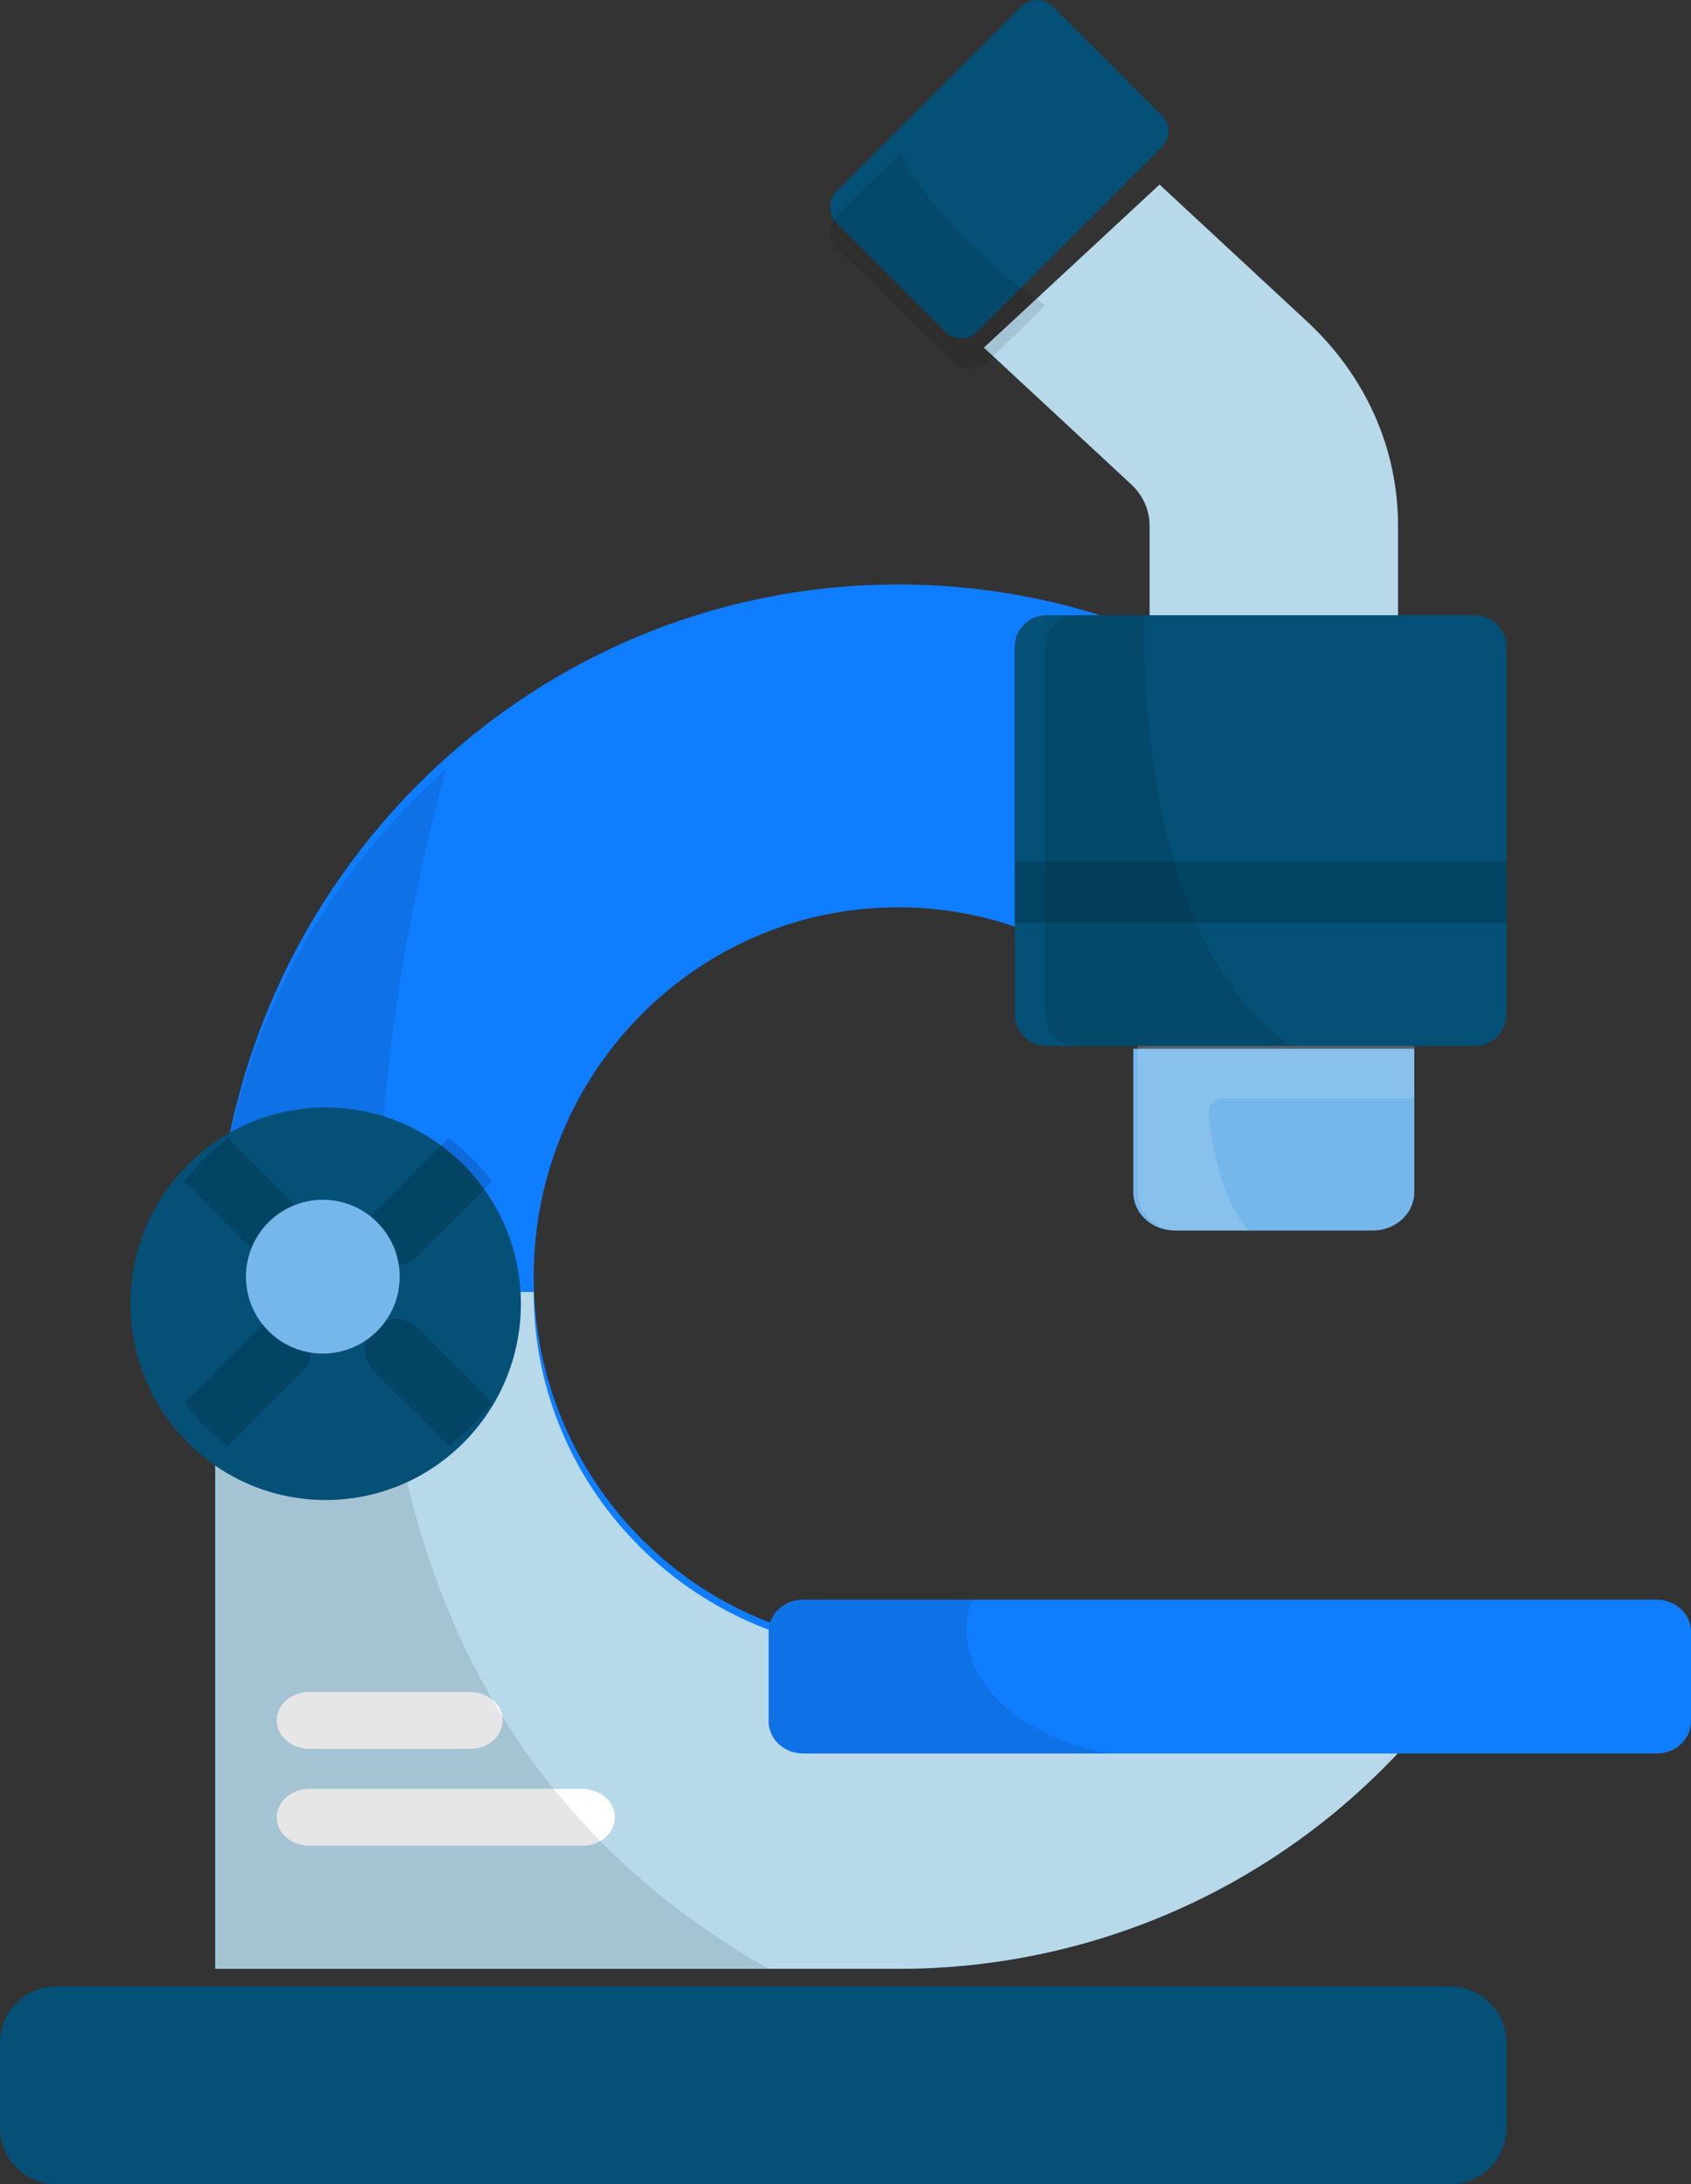
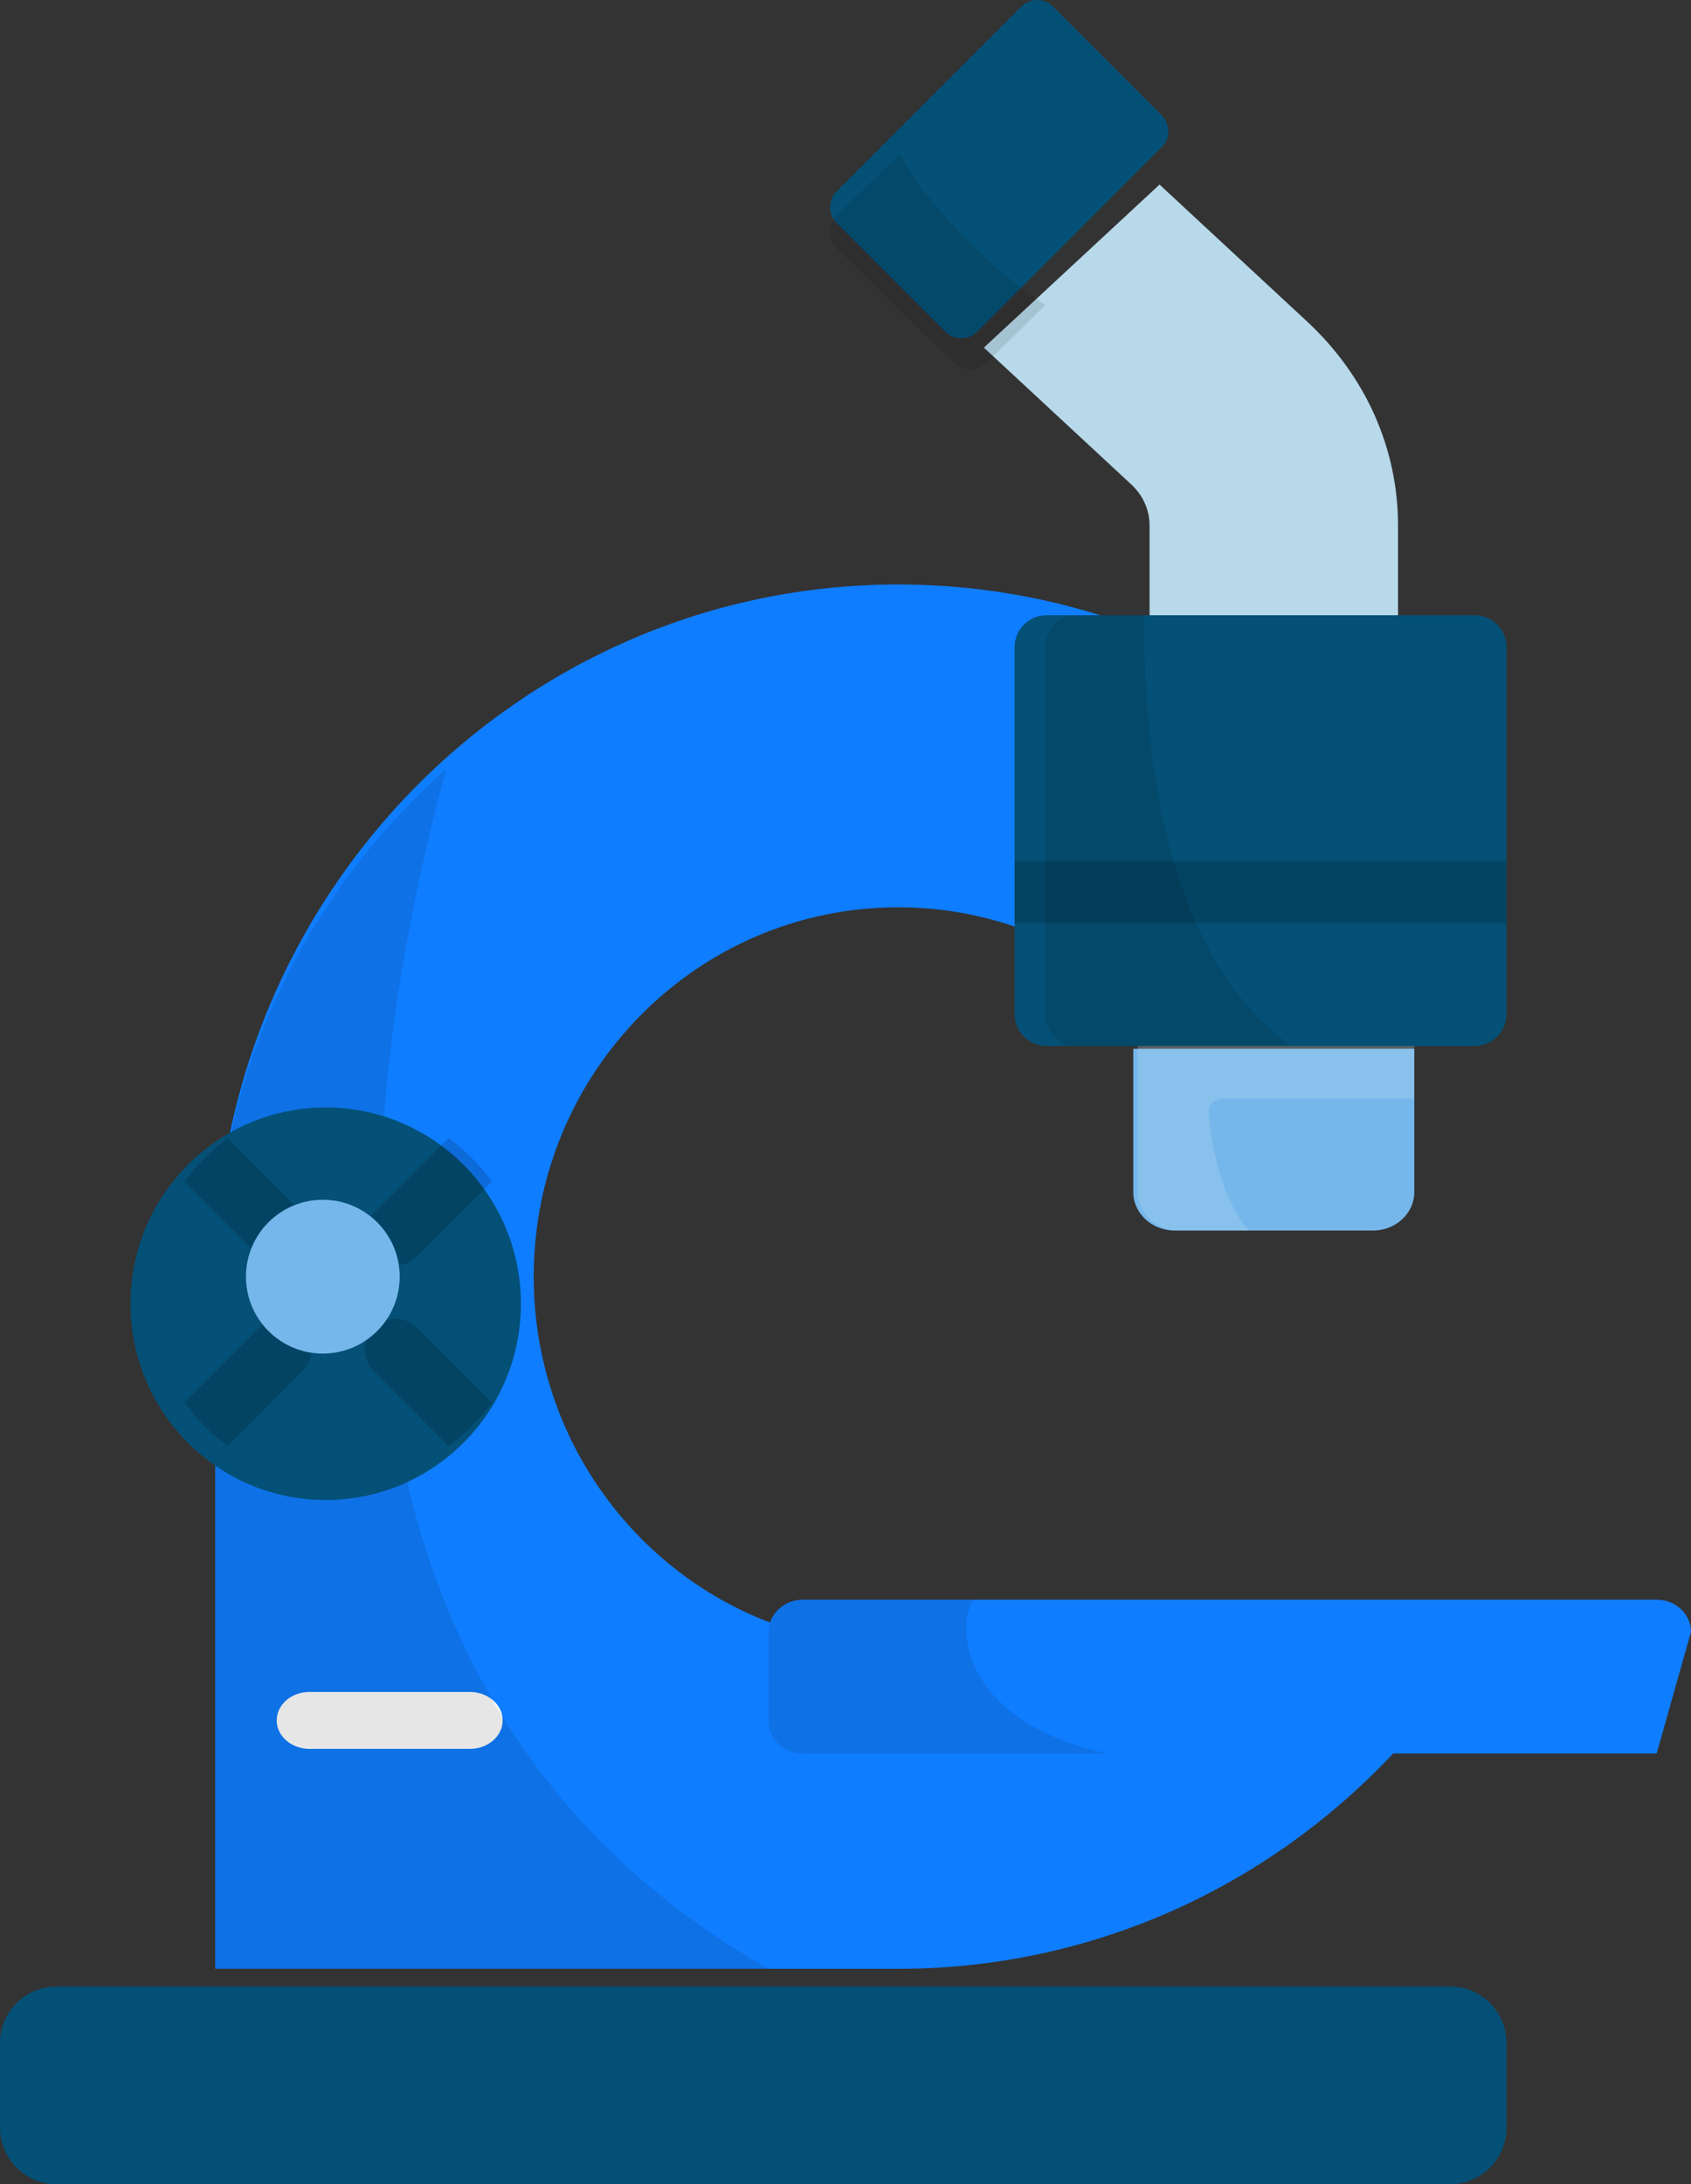
<svg xmlns="http://www.w3.org/2000/svg" width="55px" height="71px" viewBox="0 0 55 71" version="1.1">
  <rect x="0" y="0" width="55" height="71" fill="#333333" stroke="none" />
  <title>microscope</title>
  <g id="desktop-eng" stroke="none" stroke-width="1" fill="none" fill-rule="evenodd">
    <g id="4P004" transform="translate(-693, -1379)" fill-rule="nonzero">
      <g id="section-2" transform="translate(161, 1044)">
        <g id="fact-1" transform="translate(384, 259)">
          <g id="microscope" transform="translate(148, 76)">
            <path d="M7,41.5 C7,29.074 16.945,19 29.213,19 C35.346,19 40.9,21.518 44.919,25.59 L37.595,33.01 C35.449,30.837 32.486,29.493 29.213,29.493 C22.666,29.493 17.359,34.869 17.359,41.5 C17.359,48.131 22.666,53.507 29.213,53.507 L48,53.507 C44.064,59.812 37.122,64 29.213,64 L7,64 L7,41.5 Z" id="Path" fill="#0F7DFF" />
-             <path d="M29.213,64 C37.122,64 44.064,59.905 48,53.74 L29.213,53.74 C22.666,53.74 17.359,48.484 17.359,42 L7,42 L7,64 L29.213,64 L29.213,64 Z" id="Path" fill="#B7D9EA" />
            <g id="Group" transform="translate(9, 55)" fill="#FFFFFF">
              <path d="M6.285,1.849 L1.063,1.849 C0.476,1.849 0,1.435 0,0.924 C0,0.414 0.476,0 1.063,0 L6.285,0 C6.873,0 7.349,0.414 7.349,0.924 C7.349,1.435 6.873,1.849 6.285,1.849 Z" id="Path" />
-               <path d="M9.937,5 L1.063,5 C0.476,5 0,4.586 0,4.076 C0,3.565 0.476,3.151 1.063,3.151 L9.937,3.151 C10.524,3.151 11,3.565 11,4.076 C11,4.586 10.524,5 9.937,5 Z" id="Path" />
            </g>
            <path d="M14.51,25 C9.895,29.103 7,35.004 7,41.563 L7,64 L25,64 C9.893,55.438 11.095,37.581 14.51,25 Z" id="Path" fill="#000000" opacity="0.1" />
-             <path d="M26.117,57 L53.883,57 C54.5,57 55,56.532 55,55.954 L55,53.046 C55,52.468 54.5,52 53.883,52 L26.117,52 C25.5,52 25,52.468 25,53.046 L25,55.954 C25,56.532 25.5,57 26.117,57 Z" id="Path" fill="#0F7DFF" />
+             <path d="M26.117,57 L53.883,57 L55,53.046 C55,52.468 54.5,52 53.883,52 L26.117,52 C25.5,52 25,52.468 25,53.046 L25,55.954 C25,56.532 25.5,57 26.117,57 Z" id="Path" fill="#0F7DFF" />
            <path d="M26.118,52 C25.501,52 25,52.468 25,53.046 L25,55.954 C25,56.532 25.501,57 26.118,57 L36,57 C31.396,55.979 31.054,53.037 31.651,52 L26.118,52 L26.118,52 Z" id="Path" fill="#000000" opacity="0.1" />
            <g id="Group" transform="translate(32, 6)">
              <path d="M0,5.3 L4.791,9.744 C5.177,10.102 5.39,10.578 5.39,11.084 L5.39,19.048 C5.39,21.118 7.199,22.796 9.43,22.796 C11.662,22.796 13.471,21.118 13.471,19.048 L13.471,11.084 C13.471,8.575 12.418,6.218 10.506,4.444 L5.714,0 L0,5.3 Z" id="Path" fill="#B7D9EA" />
              <path d="M4.86,28.093 L14,28.093 L14,32.751 C14,33.441 13.397,34 12.654,34 L6.207,34 C5.463,34 4.86,33.441 4.86,32.751 L4.86,28.093 L4.86,28.093 Z" id="Path" fill="#76B7EB" />
            </g>
            <path d="M34.029,34 L47.971,34 C48.539,34 49,33.535 49,32.962 L49,21.038 C49,20.465 48.539,20 47.971,20 L34.029,20 C33.461,20 33,20.465 33,21.038 L33,32.962 C33,33.535 33.461,34 34.029,34 Z" id="Path" fill="#045076" />
            <path d="M34,21.038 L34,32.962 C34,33.535 34.451,34 35.008,34 L42,34 C37.507,30.794 37.218,23.328 37.201,20 L35.008,20 C34.451,20 34,20.465 34,21.038 Z" id="Path" fill="#000000" opacity="0.1" />
            <rect id="Rectangle" fill="#000000" opacity="0.15" x="33" y="28" width="16" height="2" />
            <path d="M27.215,7.251 L30.749,10.785 C31.035,11.072 31.499,11.072 31.785,10.785 L37.785,4.785 C38.072,4.499 38.072,4.035 37.785,3.749 L34.251,0.215 C33.965,-0.072 33.501,-0.072 33.215,0.215 L27.215,6.215 C26.928,6.501 26.928,6.965 27.215,7.251 Z" id="Path" fill="#045076" />
            <path d="M29.275,5 L27.229,7.003 C26.924,7.302 26.924,7.787 27.229,8.086 L30.998,11.776 C31.303,12.075 31.799,12.075 32.104,11.776 L34,9.919 C32.295,8.834 30.018,6.529 29.275,5 Z" id="Path" fill="#000000" opacity="0.1" />
            <g id="Group" transform="translate(0, 36)" fill="#045076">
              <path d="M47.168,35 L1.832,35 C0.82,35 0,34.176 0,33.159 L0,30.415 C0,29.398 0.82,28.574 1.832,28.574 L47.168,28.574 C48.18,28.574 49,29.398 49,30.415 L49,33.159 C49,34.176 48.18,35 47.168,35 Z" id="Path" />
              <ellipse id="Oval" cx="10.593" cy="6.38" rx="6.349" ry="6.38" />
            </g>
            <path d="M8.431,43.16 L6,45.591 C6.39,46.133 6.867,46.61 7.409,47 L9.84,44.569 C10.229,44.18 10.229,43.549 9.84,43.16 C9.451,42.771 8.82,42.771 8.431,43.16 Z M12.864,41.132 C13.119,41.132 13.375,41.035 13.569,40.84 L16,38.409 C15.61,37.867 15.133,37.39 14.591,37 L12.16,39.431 C11.771,39.82 11.771,40.451 12.16,40.84 C12.354,41.035 12.609,41.132 12.864,41.132 Z M7.409,37 C6.867,37.39 6.39,37.867 6,38.409 L8.431,40.84 C8.625,41.035 8.88,41.132 9.136,41.132 C9.391,41.132 9.646,41.035 9.84,40.84 C10.229,40.451 10.229,39.82 9.84,39.431 L7.409,37 Z M12.16,43.16 C11.771,43.549 11.771,44.18 12.16,44.569 L14.591,47 C15.133,46.61 15.609,46.133 16,45.591 L13.569,43.16 C13.18,42.771 12.549,42.771 12.16,43.16 Z" id="Shape" fill="#000000" opacity="0.15" />
            <circle id="Oval" fill="#76B7EB" cx="10.5" cy="41.5" r="2.5" />
            <path d="M38.326,40 L40.627,40 C39.824,39.119 39.465,37.634 39.307,36.202 C39.278,35.938 39.496,35.708 39.774,35.708 L46,35.708 L46,34 L37,34 L37,38.732 C37,39.432 37.594,40 38.326,40 Z" id="Path" fill="#B7D9EA" opacity="0.286" />
          </g>
        </g>
      </g>
    </g>
  </g>
</svg>